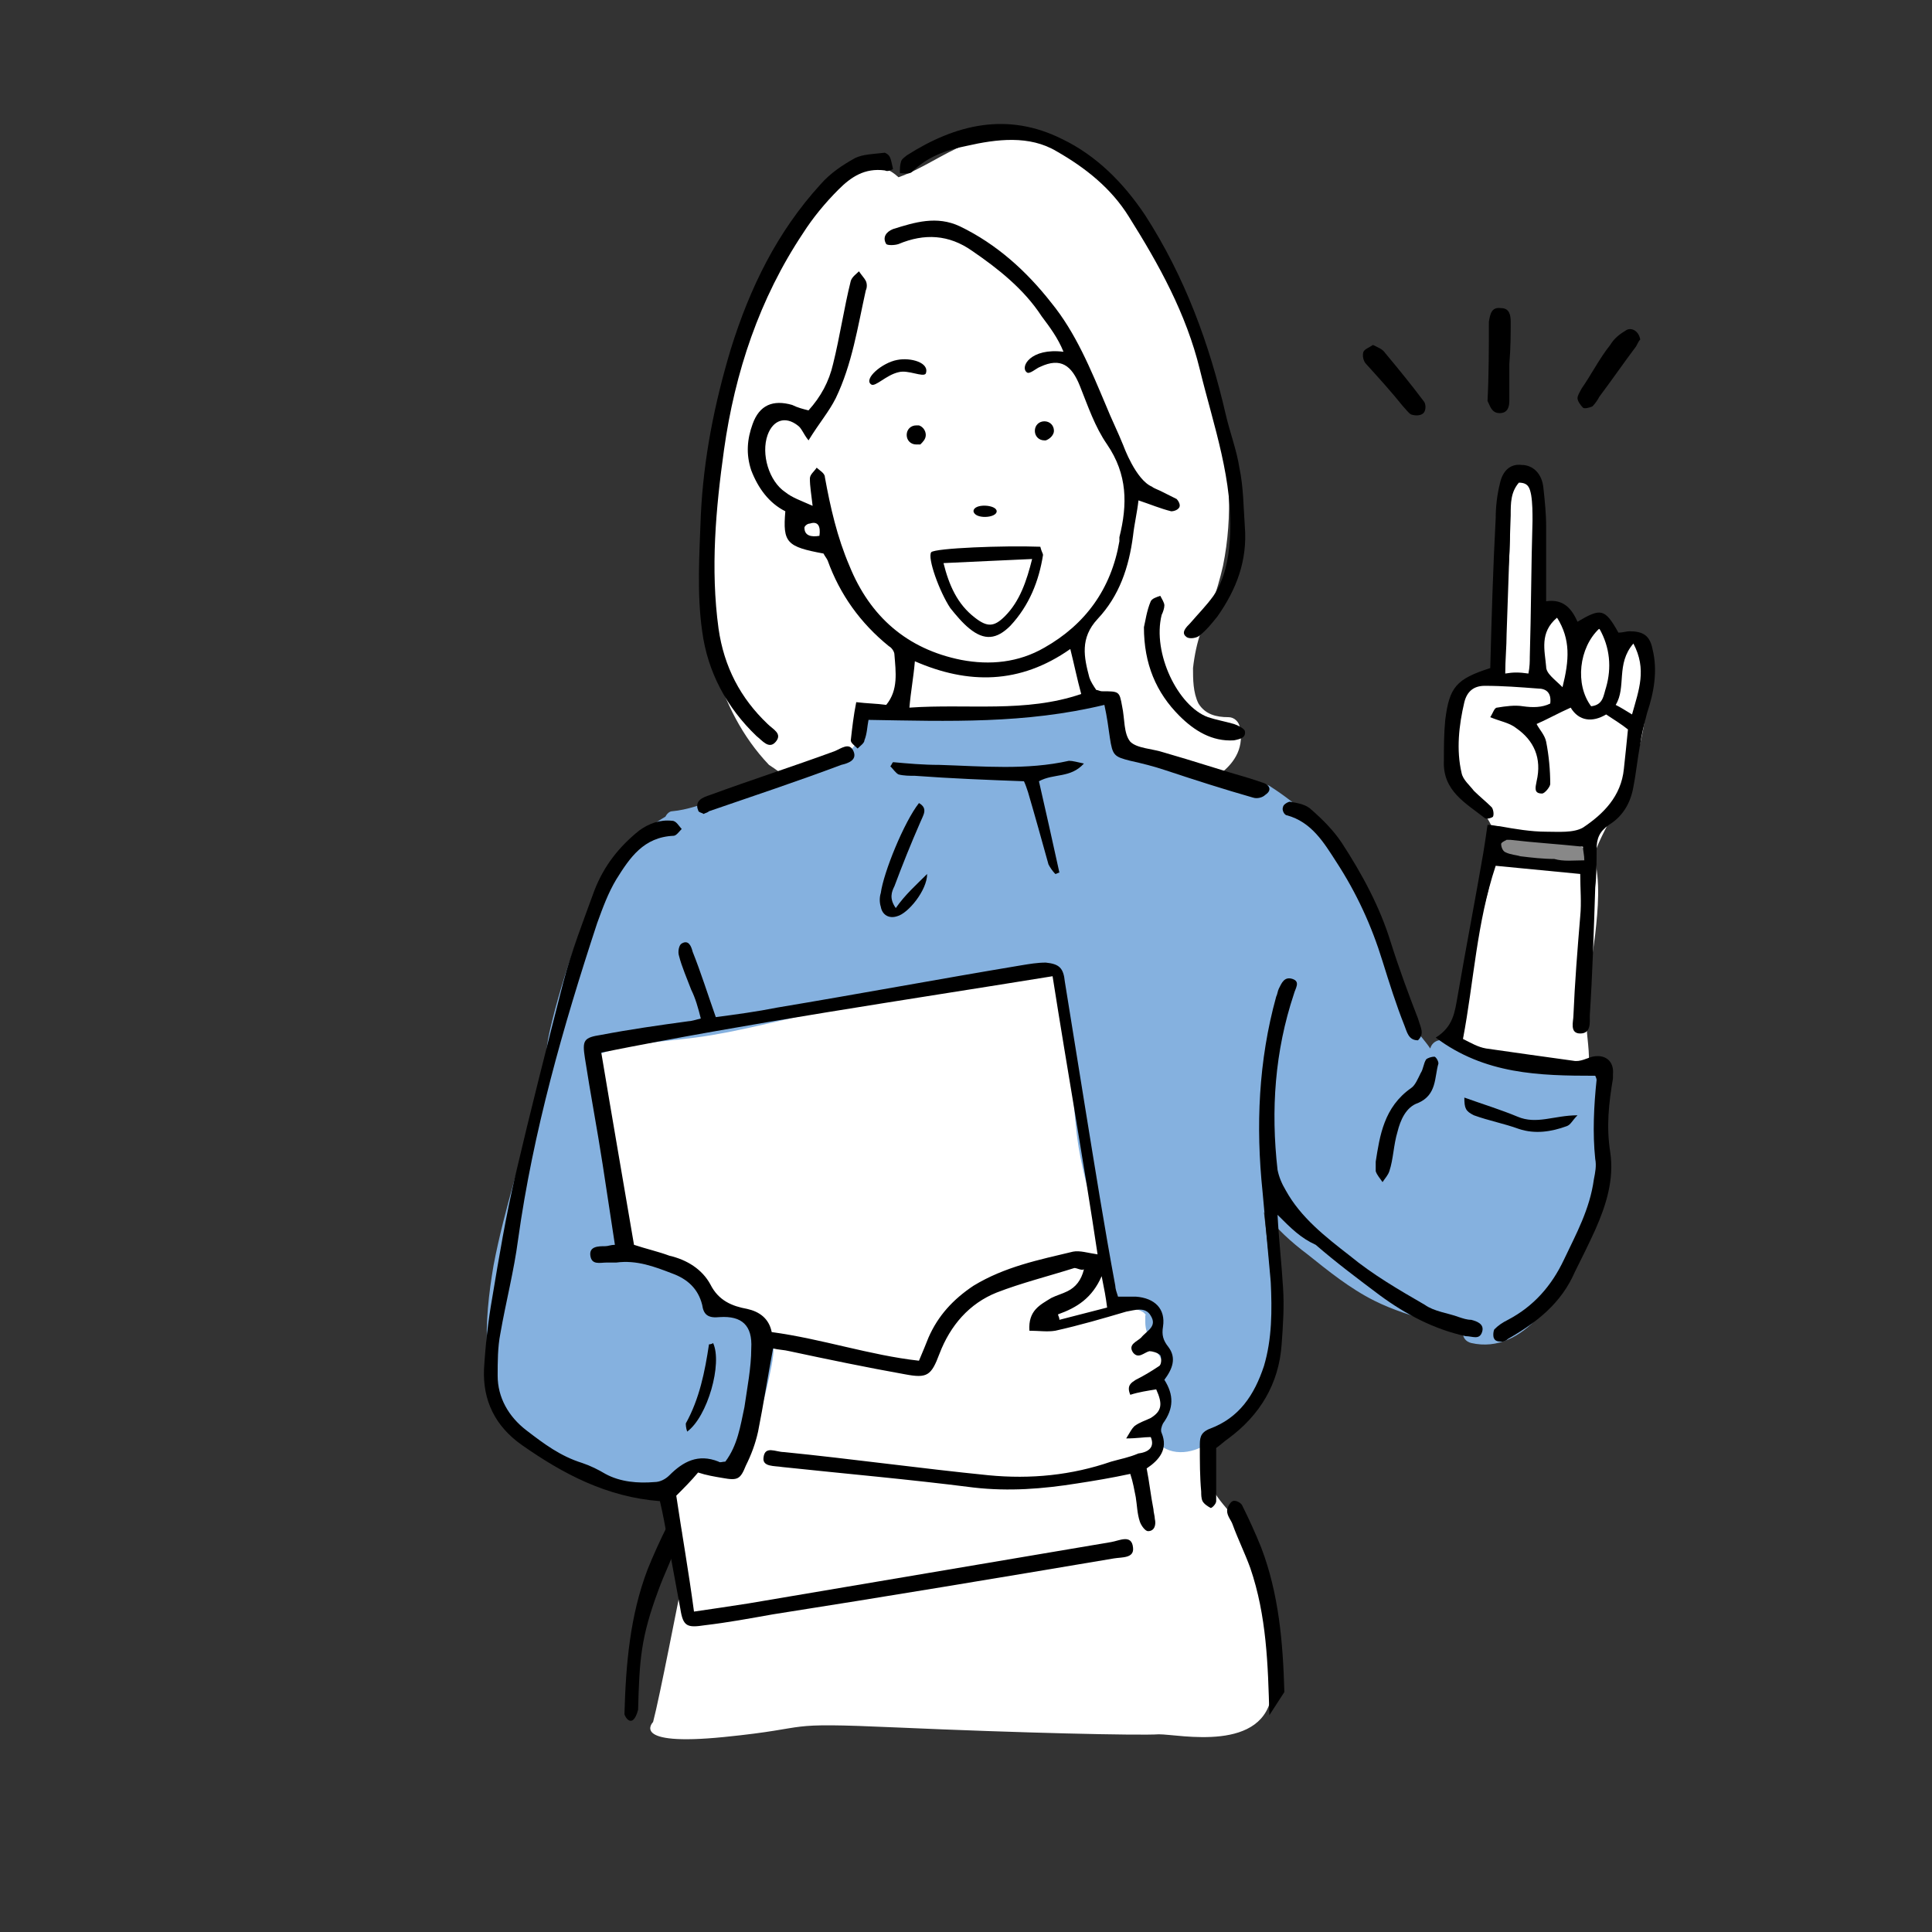
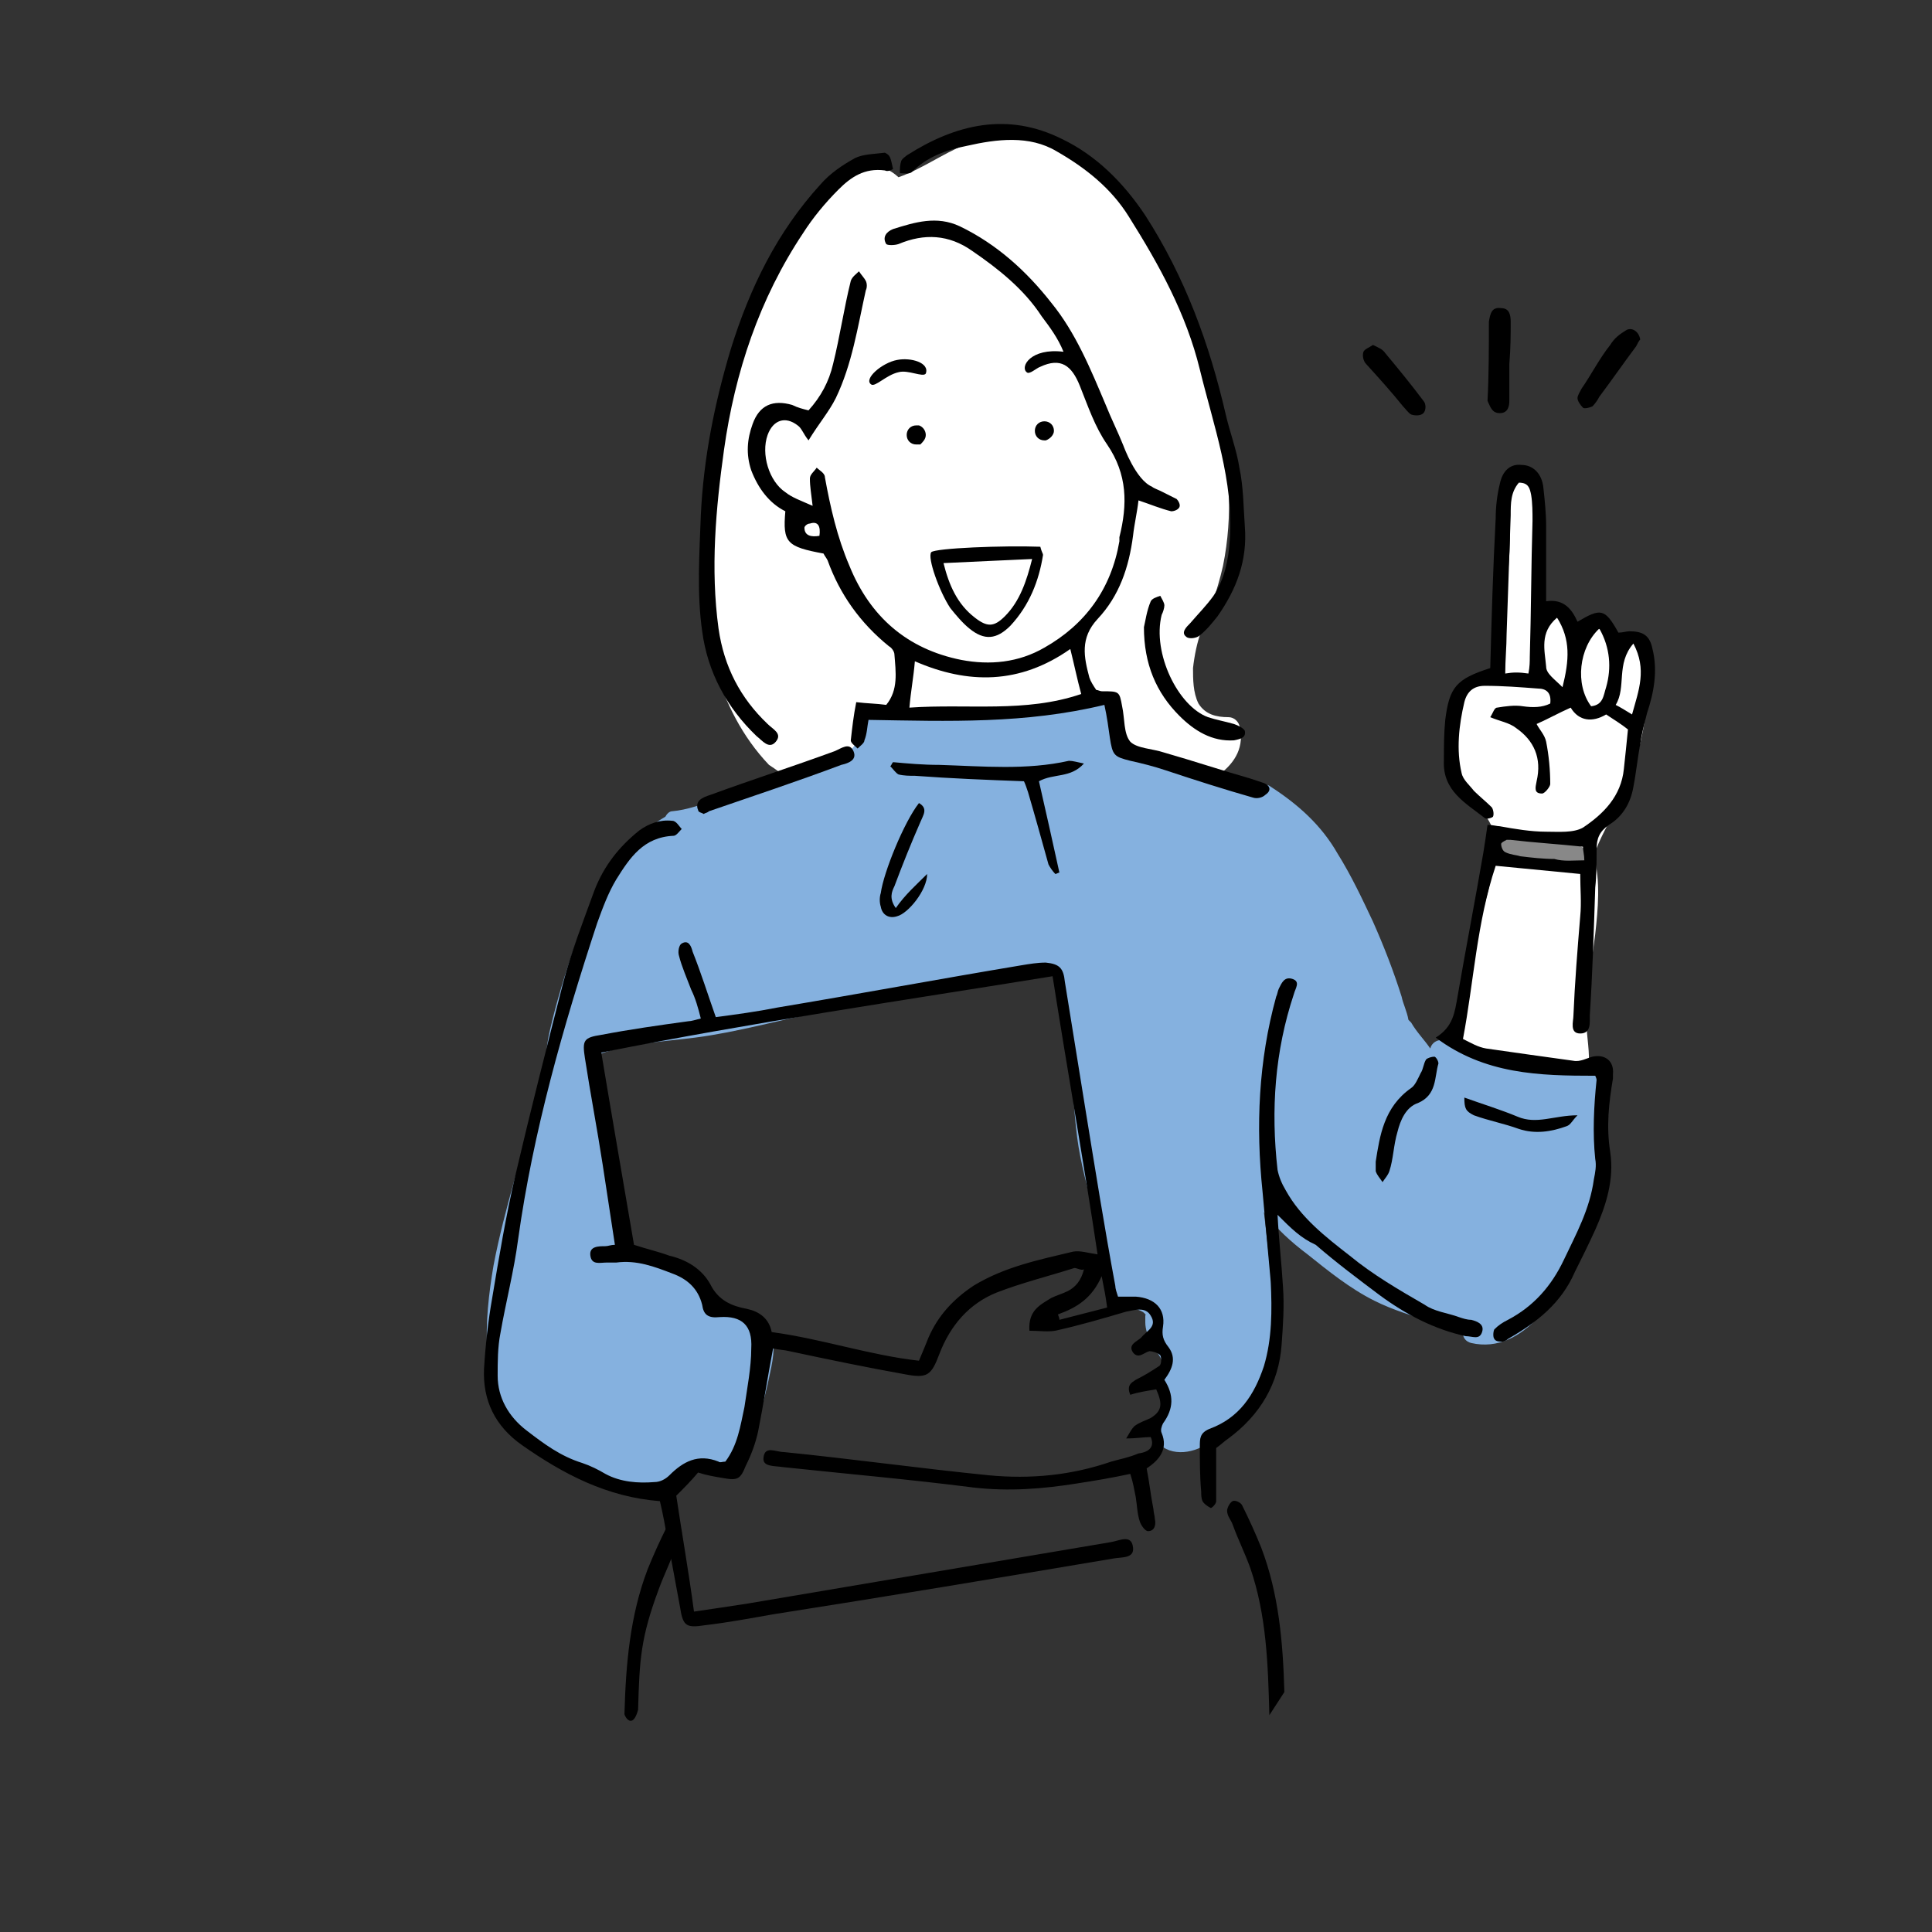
<svg xmlns="http://www.w3.org/2000/svg" version="1.1" id="レイヤー_1" x="0px" y="0px" width="141.7px" height="141.7px" viewBox="0 0 141.7 141.7" style="enable-background:new 0 0 141.7 141.7;" xml:space="preserve">
  <rect x="0" y="0" width="141.7" height="141.7" fill="#333333" stroke="none" />
  <style type="text/css">
	.st0{fill:#FFFFFF;}
	.st1{fill:#85B1DF;}
	.st2{fill:#888888;}
	.st3{fill-rule:evenodd;clip-rule:evenodd;}
</style>
  <g>
    <g>
      <path class="st0" d="M120.2,47.4c-0.2-0.5-1.2-0.5-1.4,0c-0.1,0.1-0.1,0.3-0.2,0.4c-0.2-0.4-0.4-0.7-0.5-1.1    c-0.2-0.6-1.2-0.8-1.5-0.2c-0.2,0.3-0.3,0.7-0.7,1c-0.1,0-0.1-0.1-0.2-0.2c-0.5-0.5-0.8-1.2-1.2-1.7c-0.2-0.3-0.7-0.6-1.1-0.3    c-0.1,0.1-0.3,0.2-0.4,0.3c0-0.8,0.1-1.6,0.1-2.4c0-2.5,0-5.2-0.9-7.5c-0.1-0.2-0.2-0.3-0.3-0.4c-0.4-0.7-1.7-0.3-1.5,0.6    c0.6,2.4,0.3,4.9,0.1,7.3c-0.2,2.1-0.5,4.3-0.5,6.4c-0.9,0.1-1.8,0.3-2.6,0.9c-1.2,1-1.4,2.9-1.2,4.4c0.2,1.6,1.2,2.8,2.1,4    c0.7,0.9,1.3,1.8,1.5,2.9c-0.2,0.1-0.3,0.3-0.3,0.7c0.1,1.3-0.3,2.6-0.6,3.8c-0.4,1.4-0.7,2.8-0.9,4.3c-0.4,2.6-0.6,5.3-1.1,7.9    c-0.1,0.1-0.1,0.2-0.1,0.4c0,0.3-0.1,0.5-0.2,0.8c-0.2,1,1.3,1.4,1.6,0.5c0.6,0.3,1.2,0.5,1.8,0.7c1.1,0.4,2.4,0.7,3.6,0.4    c1.2-0.2,2.2-1,2.7-2.1c0.4-1.1,0.2-2.3,0.1-3.4c-0.2-2.4,0.3-4.9,0.6-7.3c0.2-1.8,0.4-3.9-0.1-5.7c0.2-0.7,0.5-1.3,0.8-1.9    c0.4-0.8,0.9-1.5,1.3-2.3c0.4-0.7,0.6-1.5,0.8-2.2C120.6,53.6,121.4,50.2,120.2,47.4z" />
-       <path class="st0" d="M93.3,124.1c0.4-3.4-0.3-6.9-1.3-10.1c-0.3-0.8-0.6-1.5-1.1-2.2s-1.1-1.3-1.6-2c-0.4-0.6-0.8-1.2-1-2    c-0.1-0.6-0.1-1.3-0.1-1.9c0.5-3.3,0.4-6.5-0.3-9.7c-0.7-3.3-1.8-6.4-2.4-9.7c-0.9-4.4-0.2-8.9-1-13.2c-0.4-2-1.2-3.9-2.7-5.4    c-1.8-1.8-4.3-2.4-6.7-2.7c-6.6-0.8-13.4,0.2-19.6,2.4c-3.1,1.1-6.1,2.5-8.8,4.4c-2.5,1.7-4.5,4-5.2,7c-0.6,2.7-0.2,5.5,0.5,8.2    c0.9,4.9,2.7,9.6,4.4,14.3c0.9,2.5,1.7,5.1,2.3,7.7c0.5,2.2,0.9,4.4,1.4,6.5c-0.4,1.9-1.7,8.7-2.2,10.6c0,0-1.8,1.8,5.2,1.1    s3.7-1.1,12.7-0.7s17.8,0.6,19.2,0.5C86.5,127.2,92.8,128.6,93.3,124.1z" />
      <path class="st0" d="M59.8,58.7c0.7,0.6,1.9,1.6,2.9,1.1c0.8-0.4,0.3-1.6-0.5-1.5c0,0,0,0-0.1,0c-0.1-0.1-0.3-0.2-0.4-0.2    c-0.5-0.3-0.9-0.6-1.3-0.9c-0.1-0.1-0.2-0.1-0.3-0.2c4.4,1.8,9.1,3.1,13.9,3c3.9-0.1,7.9-0.4,11.7-1.5c2.4-0.7,6-2.2,5.2-5.3    c-0.1-0.3-0.4-0.6-0.8-0.6c-0.9,0-1.7-0.2-2.2-1c-0.4-0.8-0.4-1.8-0.4-2.6c0.1-0.9,0.3-1.9,0.6-2.7c0.2-0.7,0.5-1.3,0.8-2    c0.3-0.9,0.6-1.9,0.8-2.8c1.5-7.4-1-15-4.3-21.5c-1.9-3.7-4.2-7.9-8.2-9.6c-2.1-0.9-4.3-0.8-6.4,0.2c-1.7,0.7-3.2,1.8-4.9,2.4    c-2.6-2.4-5.5,1.1-6.9,3.2c-2.2,3.3-3.8,7.1-5.2,10.9c-1.5,4.3-2.3,8.8-2.4,13.4c-0.1,5.5,1.1,11.5,5,15.6    C57.5,56.8,58.6,57.8,59.8,58.7z" />
    </g>
    <path class="st1" d="M117.5,80.4c0.1-0.3,0.1-0.7,0.1-1.1c-0.1-0.4-0.3-0.9-0.8-0.8c-3.8,0.5-7.3-1.4-10.9-2.2   c-0.5-0.1-0.9,0.2-1,0.6c-0.4-0.6-1-1.2-1.4-1.9c-0.1-0.1-0.1-0.1-0.2-0.2c-0.1-0.6-0.4-1.2-0.5-1.7c-0.6-1.9-1.3-3.7-2.1-5.5   c-0.8-1.7-1.6-3.4-2.6-5c-1.2-2.1-2.9-3.6-4.9-4.9c-0.4-0.3-0.8-0.1-1.1,0.3c-1-0.5-2.1-0.8-3.2-1c-2.1-0.4-4.5-0.5-6.3-1.8   c0-0.1,0-0.2-0.1-0.3c-0.3-0.7-0.6-1.5-0.6-2.3c0.2-0.2,0.2-0.5,0.2-0.8l0,0c-0.1-0.3-0.5-0.6-0.8-0.6c-0.2,0-0.3,0-0.5,0.1   c-0.1,0-0.2,0.1-0.3,0.1c-0.1,0-0.2,0.1-0.3,0.1c-0.1,0-0.3,0.1-0.4,0.1h-0.1c-0.2,0-0.5,0-0.7,0.1c-1.5,0.1-3.1,0.1-4.6,0.2   c-1.6,0-3.2,0-4.8,0c-1.6,0.1-3.2,0.2-4.8,0.2c-0.4-0.4-1.2-0.3-1.3,0.4c-0.2,0.9-0.4,1.8-1.1,2.5c-0.1,0.1-0.2,0.2-0.2,0.4   c-0.3,0.1-0.6,0.1-0.8,0.2C60,56,58.6,56.5,57.2,57c-1.5,0.5-3,1.1-4.6,1.6c-1.1,0.4-2.2,0.8-3.3,0.9c-0.2,0-0.4,0.2-0.5,0.4   c-3.3,1.9-5.2,5.6-6.5,9.1c-0.8,2.2-1.5,4.5-2,6.7C40,77,40,78.5,39.7,79.9c-0.2,0.1-0.3,0.2-0.3,0.5c-1,4.1-2.4,8.2-3.2,12.4   c-0.7,4.1-1,8.7,1.4,12.3c0.2,0.3,0.5,0.4,0.8,0.4c1.3,1.4,3.2,2.4,4.8,3.1c1.7,0.8,4.4,1.8,6,0.4c0.3-0.2,0.3-0.5,0.2-0.7   c0.7-0.3,1.4-0.7,2.3-0.6c0.5,0,1.1,0.3,1.6,0.3c1.3-0.1,1.7-2,2-3c0.5-1.4,0.9-2.9,1.2-4.4c0.2-0.9,0.5-2.5-0.2-3.3   c0-0.2-0.1-0.4-0.3-0.5c-0.9-0.7-2.1-0.9-3.2-1.4c-0.3-0.2-0.5-0.4-0.8-0.6c-0.4-0.5-0.9-0.9-1.4-1.3c-1.4-1.2-3.1-1.8-4.8-2.1   c-0.5-2-1.2-3.9-1.5-5.8c-0.5-2.7-0.4-5.5-0.3-8.3c2.2-0.8,4.7-0.9,7-1.2c3.1-0.4,6.2-1.3,9.3-1.9c3-0.6,6.1-1.1,9.1-1.7   c2.8-0.5,5.5-1,8.3-1.2c0.9,4,0.8,8.1,1.3,12.1c0.5,3.9,2.2,7.6,2.2,11.6c0,0.5,0.3,0.7,0.7,0.8c0.3,0.2,0.7,0.3,1.2,0.2   c0.3,0,0.8,0.2,0.9,0.4c0.1,0.1,0,0,0,0.1c0,0.2,0,0.3,0,0.5c0,0.5,0.2,1,0.4,1.5c0.3,0.5,0.7,0.9,0.9,1.5c0.2,0.4,0,1.1-0.1,1.5   c-0.1,0.6,0,1.1,0.1,1.7c0,0.6-0.2,1.1-0.5,1.6c-0.2,0.3-0.1,0.7,0.1,1c1,1.1,2.8,0.8,3.9-0.1l0,0c1.4-0.6,2.6-1.7,3.3-3.1   c0.9-1.7,1.1-3.6,1.2-5.4c0.1-2.8-0.3-5.6-0.6-8.3c0.9,1.2,2,2.2,3.2,3.1c1.5,1.2,3.1,2.5,4.9,3.4c1.4,0.7,2.8,1.1,4.3,1.6   c0.7,0.3,1.5,0.5,2.2,0.8l0,0c0,0.3,0.2,0.6,0.6,0.7c3.9,0.9,6.6-3.7,7.9-6.7c0.7-1.7,1.2-3.4,1.5-5.2   C117.9,84.3,118.2,82.1,117.5,80.4z M104.3,79.1L104.3,79.1L104.3,79.1L104.3,79.1z M104.3,79L104.3,79L104.3,79z M63.4,56.8   C63.4,56.8,63.5,56.8,63.4,56.8C63.5,56.8,63.4,56.8,63.4,56.8L63.4,56.8L63.4,56.8L63.4,56.8L63.4,56.8z" />
    <path class="st2" d="M113.9,61.7c-1.2-0.1-2.4-0.2-3.6-0.1c-1,0.1-1,1.7,0,1.6c0.9-0.1,1.8,0,2.6,0c0.5,0,1.1,0.1,1.6,0.1   c0.1,0,0.3,0,0.5,0.1c0.1,0,0.1,0,0.2,0c0.4,0.4,1.2,0.4,1.3-0.3C116.7,61.8,114.8,61.8,113.9,61.7z M114.9,62.8   c0,0.3,0.1,0.5,0.2,0.6C115,63.3,114.9,63.1,114.9,62.8z" />
    <g>
      <path class="st3" d="M84.4,105.4c-0.5,0-1,0.1-1.8,0.1c0.3-0.5,0.4-0.7,0.6-0.9c0.4-0.3,0.8-0.4,1.2-0.6c0.8-0.5,0.9-1,0.4-2.1    c-0.6,0.1-1.3,0.2-1.9,0.4c-0.3-0.7,0.1-0.9,0.4-1.1c0.6-0.3,1.1-0.6,1.7-1c0.2-0.1,0.2-0.6,0.1-0.8c-0.2-0.2-0.6-0.3-0.8-0.3    c-0.4,0.1-0.8,0.6-1.2,0.1c-0.4-0.6,0.3-0.8,0.6-1.1c0.4-0.5,1.2-0.8,0.7-1.6c-0.4-0.7-1.2-0.4-1.8-0.3c-1.7,0.5-3.4,1-5.2,1.4    c-0.6,0.1-1.2,0-1.9,0c-0.1-1.5,0.8-1.9,1.6-2.4c0.4-0.2,0.8-0.3,1.2-0.5c0.6-0.3,1-0.8,1.2-1.6C79.3,93.2,79,93,78.8,93    c-1.9,0.6-3.9,1.1-5.7,1.8c-2,0.8-3.4,2.4-4.2,4.5c-0.6,1.6-0.9,1.8-2.5,1.5c-2.8-0.5-5.7-1.1-8.5-1.7c-0.4-0.1-0.8-0.1-1.2-0.2    c-0.4,2.1-0.7,4.1-1.1,6.1c-0.2,0.9-0.5,1.7-0.9,2.5c-0.4,1-0.6,1.1-1.7,0.9c-0.6-0.1-1.2-0.2-1.8-0.4c-0.5,0.6-1,1.1-1.6,1.7    c0.4,2.7,0.9,5.5,1.3,8.5c1.4-0.2,2.7-0.4,4-0.6c8.9-1.5,17.7-3,26.6-4.5c0.6-0.1,1.5-0.6,1.6,0.4c0.1,0.8-0.8,0.7-1.4,0.8    c-8.3,1.4-16.7,2.8-25,4.1c-1.7,0.3-3.3,0.6-5,0.8c-1.3,0.2-1.6,0.1-1.8-1.2c-0.4-2.2-0.8-4.3-1.2-6.5c-0.1-0.5-0.2-1-0.3-1.4    c-3.9-0.3-7.1-2-10.1-4.1c-2-1.4-2.9-3.3-2.8-5.6c0.1-1.7,0.3-3.5,0.6-5.2c0.5-3,1-6,1.7-9c1.1-4.7,2.3-9.4,3.5-14.1    c0.6-2.3,1.5-4.6,2.3-6.8c0.7-1.8,1.8-3.2,3.3-4.4c0.7-0.5,1.5-0.8,2.4-0.7c0.3,0,0.5,0.4,0.7,0.6c-0.2,0.2-0.4,0.5-0.6,0.5    c-2.2,0.1-3.2,1.6-4.2,3.2c-0.6,1-1,2.1-1.4,3.2C41.3,75.3,39.1,83,38,90.9c-0.3,2.3-0.9,4.6-1.3,6.9c-0.2,1-0.2,2.1-0.2,3.1    c0,1.6,0.8,3,2.1,4s2.5,1.9,4.1,2.4c0.6,0.2,1.2,0.5,1.7,0.8c1.1,0.6,2.4,0.7,3.6,0.6c0.4,0,0.8-0.2,1.1-0.5c1-1,2.1-1.6,3.6-1    c0.1,0.1,0.3,0,0.5,0c0.9-1.2,1.1-2.6,1.4-4c0.2-1.4,0.5-2.9,0.5-4.3c0.1-1.7-0.7-2.4-2.3-2.3c-0.9,0.1-1.2-0.2-1.3-0.9    c-0.3-1.2-1.1-1.9-2.2-2.3c-1.3-0.5-2.6-1-4.1-0.8c-0.2,0-0.5,0-0.7,0c-0.5,0-1.1,0.2-1.2-0.5c-0.1-0.7,0.6-0.7,1.1-0.7    c0.2,0,0.4-0.1,0.7-0.1c-0.3-2-0.6-3.9-0.9-5.9c-0.4-2.6-0.9-5.2-1.3-7.8c-0.2-1.3-0.1-1.5,1.2-1.7c2.1-0.4,4.2-0.7,6.4-1    c0.2,0,0.5-0.1,0.9-0.2c-0.2-0.8-0.4-1.5-0.7-2.1c-0.3-0.8-0.7-1.7-0.9-2.5c-0.1-0.3,0-0.8,0.2-0.9c0.5-0.3,0.7,0.2,0.8,0.6    c0.6,1.5,1.1,3.1,1.7,4.8c1.5-0.2,3-0.4,4.5-0.7c6-1,11.9-2.1,17.9-3.1c0.6-0.1,1.2-0.2,1.8-0.2c1,0.1,1.3,0.4,1.4,1.4    c0.5,3.1,1,6.2,1.5,9.3c0.7,4.3,1.4,8.7,2.2,13c0,0.2,0.1,0.5,0.2,0.8c0.4,0,0.9,0,1.3,0c1.4,0.1,2.2,0.9,2,2.2    c-0.1,0.6,0,1,0.4,1.5c0.6,0.8,0.3,1.6-0.3,2.4c0.7,1.1,0.7,2.1-0.1,3.2c-0.1,0.2-0.2,0.5-0.1,0.7c0.5,1.2-0.2,2-1.1,2.6    c0.2,1,0.3,2,0.5,3c0,0.2,0.1,0.5,0.1,0.7c0.1,0.4,0,0.9-0.5,0.9c-0.2,0-0.5-0.4-0.6-0.7c-0.2-0.6-0.2-1.2-0.3-1.8    c-0.1-0.5-0.2-1.1-0.4-1.7c-1.4,0.3-2.6,0.5-3.9,0.7c-2.5,0.4-5,0.6-7.6,0.3c-4.7-0.6-9.3-1-14-1.5c-0.6-0.1-1.5,0-1.4-0.7    c0.1-0.9,0.9-0.4,1.5-0.4c5,0.5,10,1.2,15,1.7c3.1,0.3,6.1,0,9-1c0.7-0.2,1.3-0.3,2-0.6C84.3,106.5,84.7,106.1,84.4,105.4z     M77.2,71.6c-11.1,1.8-22.1,3.4-33.1,5.6c0.8,4.8,1.6,9.4,2.4,14.1c0.9,0.3,1.8,0.5,2.6,0.8c1.3,0.3,2.4,1,3,2.1    c0.6,1.2,1.6,1.6,2.7,1.8c0.9,0.2,1.6,0.7,1.8,1.7c3.7,0.5,7.2,1.7,10.8,2.1c0.3-0.7,0.5-1.2,0.7-1.7c0.7-1.6,1.8-2.8,3.3-3.8    c2.3-1.4,4.8-1.9,7.3-2.5c0.5-0.1,1.1,0.1,1.8,0.2C79.5,85.3,78.3,78.6,77.2,71.6z M77.6,96.4c0,0.1,0.1,0.2,0.1,0.4    c1.2-0.3,2.3-0.6,3.5-0.9c-0.1-0.8-0.2-1.3-0.4-2.3C80.1,95.2,79,95.9,77.6,96.4z" />
      <path class="st3" d="M109.3,49c0.1-3.7,0.2-7.3,0.4-11c0-0.8,0.1-1.7,0.3-2.5c0.2-1,0.8-1.5,1.6-1.4c0.8,0,1.5,0.6,1.6,1.7    c0.1,0.9,0.2,1.9,0.2,2.8c0,1.8,0,3.6,0,5.5c1.3-0.2,1.9,0.6,2.3,1.5c1.7-1,2-1,3,0.8c0.3,0,0.6-0.1,0.8-0.1c1,0,1.5,0.3,1.7,1.3    c0.4,1.6,0.1,3.2-0.4,4.7c-0.2,0.8-0.4,1.5-0.5,2.3c-0.2,1-0.3,2.1-0.5,3.1c-0.2,1.2-0.8,2.2-1.8,2.8c-0.7,0.5-0.9,1-0.9,1.8    c0,0.9,0,1.9-0.1,2.8c-0.1,3.1-0.2,6.3-0.4,9.4c0,0.5,0.1,1.3-0.7,1.3c-0.8,0-0.5-0.9-0.5-1.3c0.1-2.4,0.3-4.9,0.5-7.3    c0.1-1,0-2,0-3.1c-2.1-0.2-4.1-0.4-6.2-0.6c-1.4,4.2-1.6,8.5-2.4,12.7c0.6,0.3,1.1,0.6,1.7,0.7c2.1,0.3,4.2,0.6,6.4,0.9    c0.5,0.1,1-0.2,1.4-0.3c0.9-0.2,1.6,0.3,1.5,1.3c0,0.1,0,0.2,0,0.3c-0.3,1.8-0.5,3.5-0.2,5.4c0.3,2-0.3,3.9-1.1,5.7    c-0.5,1.1-1,2.1-1.5,3.1c-1,2.3-2.8,3.7-4.9,4.9c-0.1,0.1-0.3,0.2-0.4,0.2c-0.2,0-0.5,0-0.6-0.2c-0.1-0.1-0.1-0.5,0-0.7    c0.3-0.3,0.6-0.5,1-0.7c1.9-1,3.2-2.5,4.1-4.4s1.9-3.7,2.2-5.9c0.1-0.5,0.2-1,0.1-1.5c-0.2-1.9-0.1-3.9,0.1-5.8    c0-0.1-0.1-0.3-0.1-0.3c-4.1,0-8.1-0.1-11.7-2.8c1.3-0.8,1.4-1.9,1.6-3c0.6-3.5,1.3-7.1,1.9-10.6c0.1-0.6,0.2-1.3,0.3-2    c0.4,0,0.7,0.1,0.9,0.1c1.1,0.2,2.3,0.4,3.4,0.4c0.9,0,2,0.1,2.7-0.3c1.5-1,2.8-2.3,3-4.3c0.1-0.9,0.2-1.9,0.3-2.9    c-0.5-0.4-1-0.7-1.6-1.1c-1,0.6-2,0.5-2.6-0.5c-0.9,0.4-1.6,0.8-2.5,1.2c0.2,0.4,0.6,0.8,0.7,1.3c0.2,1,0.3,2.1,0.3,3.1    c0,0.2-0.4,0.7-0.6,0.7c-0.6,0-0.5-0.4-0.4-0.9c0.4-1.7-0.2-3-1.5-3.9c-0.5-0.4-1.2-0.5-1.9-0.8c0.2-0.3,0.3-0.7,0.5-0.7    c0.6-0.1,1.3-0.2,1.9-0.1c0.7,0.1,1.4,0.1,2-0.2c0.1-0.8-0.3-1.1-0.9-1.1c-1.3-0.1-2.6-0.2-3.9-0.2c-0.8,0-1.3,0.4-1.5,1.2    c-0.4,1.7-0.6,3.5-0.2,5.2c0.1,0.5,0.6,0.9,0.9,1.3c0.4,0.4,0.9,0.8,1.3,1.2c0.1,0.1,0.2,0.5,0.1,0.7c-0.1,0.1-0.5,0.2-0.6,0.1    c-1.4-1.1-3.1-2-3-4.2c0-1,0-2,0.1-3C106.3,50.4,106.8,49.8,109.3,49z M112.1,49.4c0.1-0.5,0.1-0.9,0.1-1.2    c0.1-3.3,0.1-6.7,0.2-10c0-0.6,0-1.3-0.1-1.9c-0.1-0.5-0.2-0.9-0.9-0.9c-0.6,0.7-0.6,1.5-0.6,2.4c-0.1,2.9-0.2,5.8-0.3,8.7    c0,0.9-0.1,1.9-0.1,2.9C111,49.3,111.4,49.3,112.1,49.4z M117.3,46.1c-1.5,1.4-1.8,4.1-0.6,5.7c0.9-0.1,0.9-0.8,1.1-1.4    C118.2,49,118.1,47.5,117.3,46.1z M116.2,63.1c0-0.4-0.1-0.7-0.1-1c-1.9-0.2-3.6-0.3-5.3-0.5c-0.1,0-0.2,0-0.3,0    c-0.2,0.1-0.4,0.2-0.4,0.3c0,0.2,0.1,0.5,0.3,0.6c0.4,0.2,0.8,0.2,1.1,0.3c0.8,0.1,1.7,0.2,2.5,0.2    C114.7,63.2,115.4,63.1,116.2,63.1z M114.6,50.4c0.5-2,0.6-3.5-0.4-5.1c-1.3,1.1-0.9,2.4-0.8,3.6C113.4,49.4,114,49.8,114.6,50.4z     M119.7,52.4c0.5-1.8,1.1-3.3,0.1-5.2c-1.3,1.5-0.5,3.2-1.3,4.5C118.9,51.9,119.2,52.1,119.7,52.4z" />
      <path class="st3" d="M92.6,57.4c-0.3-0.1-0.6-0.2-0.9-0.3c-2.1-0.6-4.2-1.3-6.3-1.9c-0.9-0.3-2-0.3-2.5-0.8    c-0.5-0.6-0.4-1.7-0.6-2.6c-0.2-1.1-0.2-1.1-1.5-1.1c-0.1,0-0.3-0.1-0.4-0.1c-0.2-0.3-0.4-0.6-0.5-0.9c-0.4-1.5-0.7-2.9,0.6-4.3    c1.6-1.7,2.3-3.8,2.6-6.1c0.1-0.9,0.3-1.7,0.4-2.6c0.9,0.3,1.6,0.6,2.4,0.8c0.2,0,0.5-0.1,0.6-0.3s-0.1-0.5-0.2-0.6    c-0.4-0.2-0.8-0.4-1.2-0.6c-0.2-0.1-0.5-0.2-0.6-0.3c-1.2-0.5-2.1-3-2.1-3c-0.4-1-0.9-2-1.3-3c-1.1-2.6-2.2-5.3-4-7.5    c-1.8-2.3-4-4.3-6.7-5.6c-1.7-0.8-3.3-0.3-4.9,0.2C65,17,64.7,17.4,65,17.9c0.1,0.1,0.6,0.1,0.9,0c1.9-0.8,3.7-0.7,5.4,0.5    c1.9,1.3,3.8,2.8,5.1,4.8c0.6,0.8,1.2,1.6,1.6,2.6c-2.4-0.3-3.2,1.1-2.7,1.5c0.2,0.2,0.7-0.3,1-0.4c1.5-0.7,2.3-0.1,2.9,1.4    s1.1,3,2,4.3c1.5,2.2,1.5,4.4,0.9,6.8c0,0.1,0,0.2,0,0.3c-0.6,3.5-2.5,6.1-5.5,7.8c-1.9,1.1-4,1.3-6.1,0.9c-4-0.8-6.7-3.2-8.2-6.9    c-0.9-2.1-1.4-4.3-1.8-6.5c0-0.3-0.4-0.5-0.6-0.7c-0.2,0.3-0.5,0.5-0.5,0.8c0,0.6,0.1,1.1,0.2,2c-0.9-0.4-1.5-0.6-2-1    c-1.2-0.8-1.8-2.8-1.3-4.2c0.4-1.1,1.3-1.4,2.2-0.7c0.3,0.2,0.4,0.6,0.8,1.1c0.8-1.3,1.5-2.1,2-3.1c1.2-2.5,1.6-5.2,2.2-7.9    c0.1-0.2,0.1-0.5,0-0.7s-0.3-0.4-0.5-0.7c-0.2,0.2-0.5,0.4-0.6,0.7c-0.5,2-0.8,4.1-1.3,6.1c-0.3,1.3-0.9,2.4-1.8,3.4    c-0.4-0.1-0.8-0.2-1.2-0.4c-1.4-0.4-2.4,0-2.9,1.4c-0.4,1.1-0.5,2.2-0.1,3.4c0.5,1.3,1.3,2.4,2.5,3c-0.2,2.3,0.1,2.6,2.8,3.1    c0.1,0.2,0.2,0.3,0.3,0.5c0.9,2.5,2.4,4.6,4.5,6.3c0.2,0.1,0.4,0.4,0.4,0.6c0.1,1.3,0.3,2.6-0.6,3.7c-0.7-0.1-1.4-0.1-2.2-0.2    c-0.2,1-0.3,1.9-0.4,2.8c0,0.2,0.3,0.4,0.5,0.6c0.2-0.2,0.5-0.4,0.5-0.6c0.2-0.5,0.2-1,0.3-1.5c5.9,0.1,11.5,0.3,17.3-1.1    c0.2,0.9,0.3,1.7,0.4,2.4c0.2,1.3,0.3,1.4,1.5,1.7c0.9,0.2,1.7,0.4,2.6,0.7c2.1,0.7,4.3,1.4,6.4,2c0.3,0.1,0.7,0,0.9-0.2    C93.4,57.9,93,57.5,92.6,57.4z M60.1,39.3c-0.6,0.1-1.1,0-1.1-0.6c0-0.1,0.2-0.3,0.4-0.3C60,38.2,60.2,38.6,60.1,39.3z M66.7,51.9    c0.1-1.2,0.3-2.2,0.4-3.4c3.9,1.7,7.7,1.7,11.4-0.9c0.3,1.2,0.5,2.2,0.8,3.3C75.2,52.3,71,51.6,66.7,51.9z" />
      <path class="st3" d="M93.7,89.1c0.1,1.9,0.3,3.6,0.4,5.3c0.1,1.4,0,2.8-0.1,4.2c-0.2,2.9-1.6,5.2-3.9,6.9    c-0.3,0.2-0.6,0.5-0.9,0.7c0,1,0,2,0,2.9c0,0.3,0,0.7,0,1c0,0.2-0.3,0.5-0.4,0.5c-0.2-0.1-0.5-0.3-0.6-0.5s-0.1-0.5-0.1-0.7    c-0.1-1.1-0.1-2.2-0.1-3.3c0-0.6,0-1,0.7-1.3c2.2-0.8,3.3-2.5,4-4.6c0.6-2,0.6-4.1,0.5-6.2c-0.2-2.2-0.4-4.4-0.6-6.6    c-0.5-4.8-0.3-9.6,1-14.3c0.1-0.2,0.1-0.4,0.2-0.6c0.2-0.4,0.4-0.9,1-0.7c0.6,0.2,0.2,0.7,0.1,1.1c-1.4,4.2-1.7,8.5-1.2,12.9    c0.1,0.5,0.3,1,0.6,1.5c1.1,2,2.9,3.4,4.7,4.8c1.7,1.4,3.6,2.5,5.5,3.6c0.7,0.5,1.7,0.6,2.5,0.9c0.3,0.1,0.6,0.2,0.9,0.2    c0.4,0.1,1,0.3,0.8,0.9S108,98,107.5,98c-2.3-0.5-4.4-1.6-6.3-3c-1.6-1.2-3.2-2.4-4.7-3.7C95.4,90.8,94.7,90.1,93.7,89.1z" />
      <path class="st3" d="M91.3,38.6c0.2,2.5-0.6,4.6-2,6.6c-0.4,0.5-0.8,1-1.3,1.4c-0.2,0.2-0.8,0.3-1,0.1c-0.4-0.3,0-0.7,0.3-1    c0.6-0.7,1.2-1.3,1.7-2c0.8-1.2,1.1-2.6,1.2-4.1c0.3-4.3-1.2-8.4-2.2-12.5s-3-7.7-5.2-11.2c-1.3-2.1-3.2-3.6-5.3-4.8    c-2-1.2-4.4-0.9-6.6-0.4c-1.5,0.3-2.9,0.8-4,1.9c-0.2,0.2-0.6,0.1-0.9,0.1c0-0.3,0-0.6,0.1-0.9c0.1-0.2,0.3-0.3,0.4-0.4    c3.6-2.3,7.4-3.2,11.4-1.2c2.5,1.2,4.5,3.2,6.1,5.6c2.9,4.5,4.7,9.4,5.9,14.6c0.3,1.3,0.8,2.6,1,3.9    C91.2,35.7,91.2,37.2,91.3,38.6z" />
      <path class="st3" d="M65.5,12.4c-0.2,0.1-0.4,0.2-0.6,0.1c-1.5-0.2-2.5,0.5-3.4,1.4c-1,1-1.9,2.1-2.6,3.2    c-3.2,4.8-5,10.2-5.8,15.9c-0.6,4.3-1,8.7-0.4,13.1c0.4,2.8,1.6,5.1,3.6,7c0.4,0.4,1.1,0.7,0.6,1.3s-1-0.1-1.4-0.4    c-2.2-2.1-3.6-4.7-4-7.7c-0.4-2.8-0.2-5.7-0.1-8.5c0.2-4.2,1-8.2,2.2-12.2C55,21.1,57,17,60.2,13.5c0.7-0.8,1.6-1.4,2.5-1.9    c0.6-0.3,1.4-0.3,2.2-0.4C65.3,11.4,65.3,11.5,65.5,12.4z" />
      <path class="st3" d="M93.1,125.8c-0.1-3.7-0.2-7.3-1.4-10.8c-0.4-1.1-0.9-2.1-1.3-3.2c-0.1-0.3-0.4-0.6-0.4-1    c0-0.2,0.2-0.6,0.4-0.7c0.2-0.1,0.6,0.1,0.7,0.3c0.5,1,1,2.1,1.4,3.1c1.3,3.4,1.6,7,1.7,10.6" />
      <path class="st3" d="M46.8,125.4c0.1-3.7,0.2-5.3,1.5-8.8c0.4-1.1,0.9-2.1,1.3-3.2c0.1-0.3,0.4-0.6,0.4-1c0-0.2-0.2-0.6-0.4-0.7    s-0.6,0.1-0.7,0.3c-0.5,1-1,2.1-1.4,3.1c-1.3,3.4-1.6,7-1.7,10.6C45.8,125.9,46.4,126.9,46.8,125.4z" />
-       <path class="st3" d="M104,76.3c-0.7,0-0.8-0.6-1-1.1c-0.6-1.5-1.1-3.1-1.6-4.7c-0.8-2.6-1.9-5-3.4-7.3c-0.9-1.4-1.8-2.9-3.6-3.4    c-0.2,0-0.4-0.4-0.3-0.6c0-0.2,0.4-0.4,0.5-0.4c0.6,0.1,1.2,0.2,1.6,0.6c0.8,0.7,1.6,1.5,2.2,2.4c1.5,2.3,2.8,4.7,3.6,7.3    c0.6,1.9,1.3,3.8,2,5.6C104.2,75.4,104.5,75.8,104,76.3z" />
      <path class="st3" d="M68.3,40.5c0.3-0.3,5.3-0.5,8-0.4c0.1,0.4,0.2,0.5,0.2,0.6c-0.3,1.9-1,3.7-2.4,5.2c-1,1-1.9,1.1-3,0.2    c-0.5-0.4-1-1-1.4-1.5C68.9,43.4,68,40.9,68.3,40.5z M69.2,41.3c0.4,1.6,1,3,2.3,4c0.9,0.7,1.4,0.7,2.2-0.1c1.1-1.1,1.6-2.6,2-4.2    C73.4,41.1,71.4,41.2,69.2,41.3z" />
      <path class="st3" d="M79.5,56c-1,1.1-2.2,0.7-3.3,1.3c0.5,2.2,1,4.4,1.5,6.7c-0.1,0-0.2,0.1-0.3,0.1c-0.2-0.2-0.4-0.5-0.5-0.7    c-0.5-1.8-1-3.6-1.5-5.3c-0.1-0.3-0.2-0.6-0.3-0.8c-2.7-0.1-5.3-0.2-8-0.4c-0.4,0-0.8,0-1.2-0.1c-0.2-0.1-0.4-0.4-0.6-0.6    c0.1-0.1,0.1-0.2,0.2-0.3c1.1,0.1,2.2,0.2,3.4,0.2c3.2,0.1,6.4,0.4,9.5-0.3C78.7,55.8,79,55.9,79.5,56z" />
      <path class="st3" d="M83.9,46c0.1-0.4,0.2-1.2,0.5-1.9c0.1-0.2,0.4-0.3,0.7-0.4c0.1,0.2,0.3,0.5,0.3,0.7s-0.1,0.5-0.2,0.7    c-0.7,2.8,1.2,6.7,3.4,7.5c0.6,0.2,1.2,0.3,1.9,0.5c0.3,0.1,0.7,0.3,0.8,0.5c0.1,0.5-0.3,0.6-0.8,0.7c-1.6,0.1-2.9-0.7-4-1.8    C84.8,50.8,83.9,48.7,83.9,46z" />
      <path class="st3" d="M51.6,59.7c-0.1-0.1-0.4-0.1-0.4-0.3c-0.1-0.2-0.1-0.5,0.1-0.7c0.2-0.2,0.5-0.3,0.8-0.4    c3-1.1,6.1-2.1,9.1-3.2c0.5-0.2,1.1-0.7,1.4,0c0.3,0.7-0.5,0.9-0.9,1c-3.2,1.2-6.5,2.3-9.7,3.4C51.9,59.6,51.8,59.6,51.6,59.7z" />
      <path class="st3" d="M100.9,85.2c0.3-1.9,0.6-4,2.6-5.4c0.3-0.2,0.5-0.7,0.7-1.1c0.2-0.3,0.2-0.7,0.4-1c0.1-0.1,0.4-0.2,0.6-0.2    c0.1,0,0.3,0.3,0.3,0.5c-0.3,1-0.1,2.3-1.5,2.9c-0.9,0.3-1.3,1.3-1.5,2.1c-0.3,1-0.3,2-0.6,2.9c-0.1,0.3-0.3,0.5-0.5,0.8    c-0.2-0.3-0.4-0.5-0.5-0.8C100.9,85.8,100.9,85.6,100.9,85.2z" />
      <path class="st3" d="M68,64.1c0,1.2-1.4,2.9-2.2,3.1c-0.6,0.2-1.1-0.1-1.2-0.7c-0.1-0.3-0.1-0.7,0-1c0.2-1.5,1.7-5.2,2.8-6.6    c0.7,0.4,0.3,0.9,0.1,1.4c-0.7,1.6-1.3,3.1-1.9,4.7c-0.2,0.4-0.4,0.9,0.1,1.6C66.4,65.6,67.2,64.9,68,64.1z" />
      <path class="st3" d="M107.4,80.5c1.4,0.5,2.7,0.9,3.9,1.4c1.4,0.6,2.7-0.1,4.4-0.1c-0.4,0.4-0.5,0.7-0.8,0.8    c-1.1,0.4-2.3,0.6-3.5,0.2c-1.1-0.4-2.2-0.6-3.3-1C107.5,81.5,107.4,81.3,107.4,80.5z" />
-       <path class="st3" d="M50.4,105c-0.1-0.3-0.1-0.5-0.1-0.6c1-1.8,1.4-3.8,1.7-5.8c0,0,0.2,0,0.3-0.1C53,100,51.9,103.9,50.4,105z" />
      <path class="st3" d="M67.9,27.4c-0.2,0.3-1.3-0.3-2-0.1c-0.9,0.2-1.7,1.1-2,0.9c-0.6-0.4,0.8-1.6,1.9-1.8    C66.8,26.2,68.2,26.6,67.9,27.4z" />
-       <path class="st3" d="M73.1,37.5c0,0.5-1.6,0.6-1.7,0C71.4,36.9,73.1,37,73.1,37.5z" />
      <path class="st3" d="M67.9,31.9c0-0.3-0.2-0.6-0.5-0.7h-0.1c0,0,0,0-0.1,0l0,0c-0.4,0-0.7,0.3-0.7,0.7c0,0.4,0.3,0.7,0.7,0.7l0,0    c0.1,0,0.1,0,0.2,0c0,0,0,0,0.1,0C67.7,32.4,67.9,32.2,67.9,31.9z" />
      <path class="st3" d="M77.3,31.6c0-0.4-0.3-0.7-0.7-0.7c-0.4,0-0.7,0.3-0.7,0.7c0,0.4,0.3,0.7,0.7,0.7h0.1l0,0l0,0    C77,32.2,77.3,31.9,77.3,31.6z" />
    </g>
    <path class="st3" d="M110,30.3c0.6,0,0.7-0.5,0.7-0.9c0-1,0-2,0-2.7c0.1-1.2,0.1-2.2,0.1-3.1c0-0.5-0.1-1-0.7-1   c-0.7-0.1-0.8,0.4-0.9,1c0,1.9,0,3.9-0.1,5.8C109.3,29.8,109.4,30.3,110,30.3z" />
    <path class="st3" d="M116.1,29.9c0.1,0.1,0.5,0,0.7-0.1c0.2-0.2,0.4-0.5,0.5-0.7c0.9-1.2,1.8-2.5,2.7-3.7c0.1-0.2,0.2-0.4,0.3-0.5   c-0.1-0.6-0.6-0.9-1-0.7c-0.5,0.3-0.9,0.6-1.2,1.1c-0.8,1-1.4,2.2-2.1,3.2c-0.1,0.2-0.3,0.5-0.3,0.7S115.9,29.7,116.1,29.9z" />
    <path class="st3" d="M102.9,29.8c0.2,0.2,0.4,0.5,0.6,0.6c0.3,0.1,0.7,0.1,0.9-0.1c0.2-0.2,0.2-0.7,0-0.9c-0.9-1.2-1.8-2.3-2.8-3.5   c-0.2-0.3-0.5-0.4-0.9-0.6c-0.3,0.2-0.6,0.3-0.7,0.5c-0.1,0.3,0,0.7,0.2,0.9C101.2,27.8,102.1,28.8,102.9,29.8z" />
  </g>
</svg>